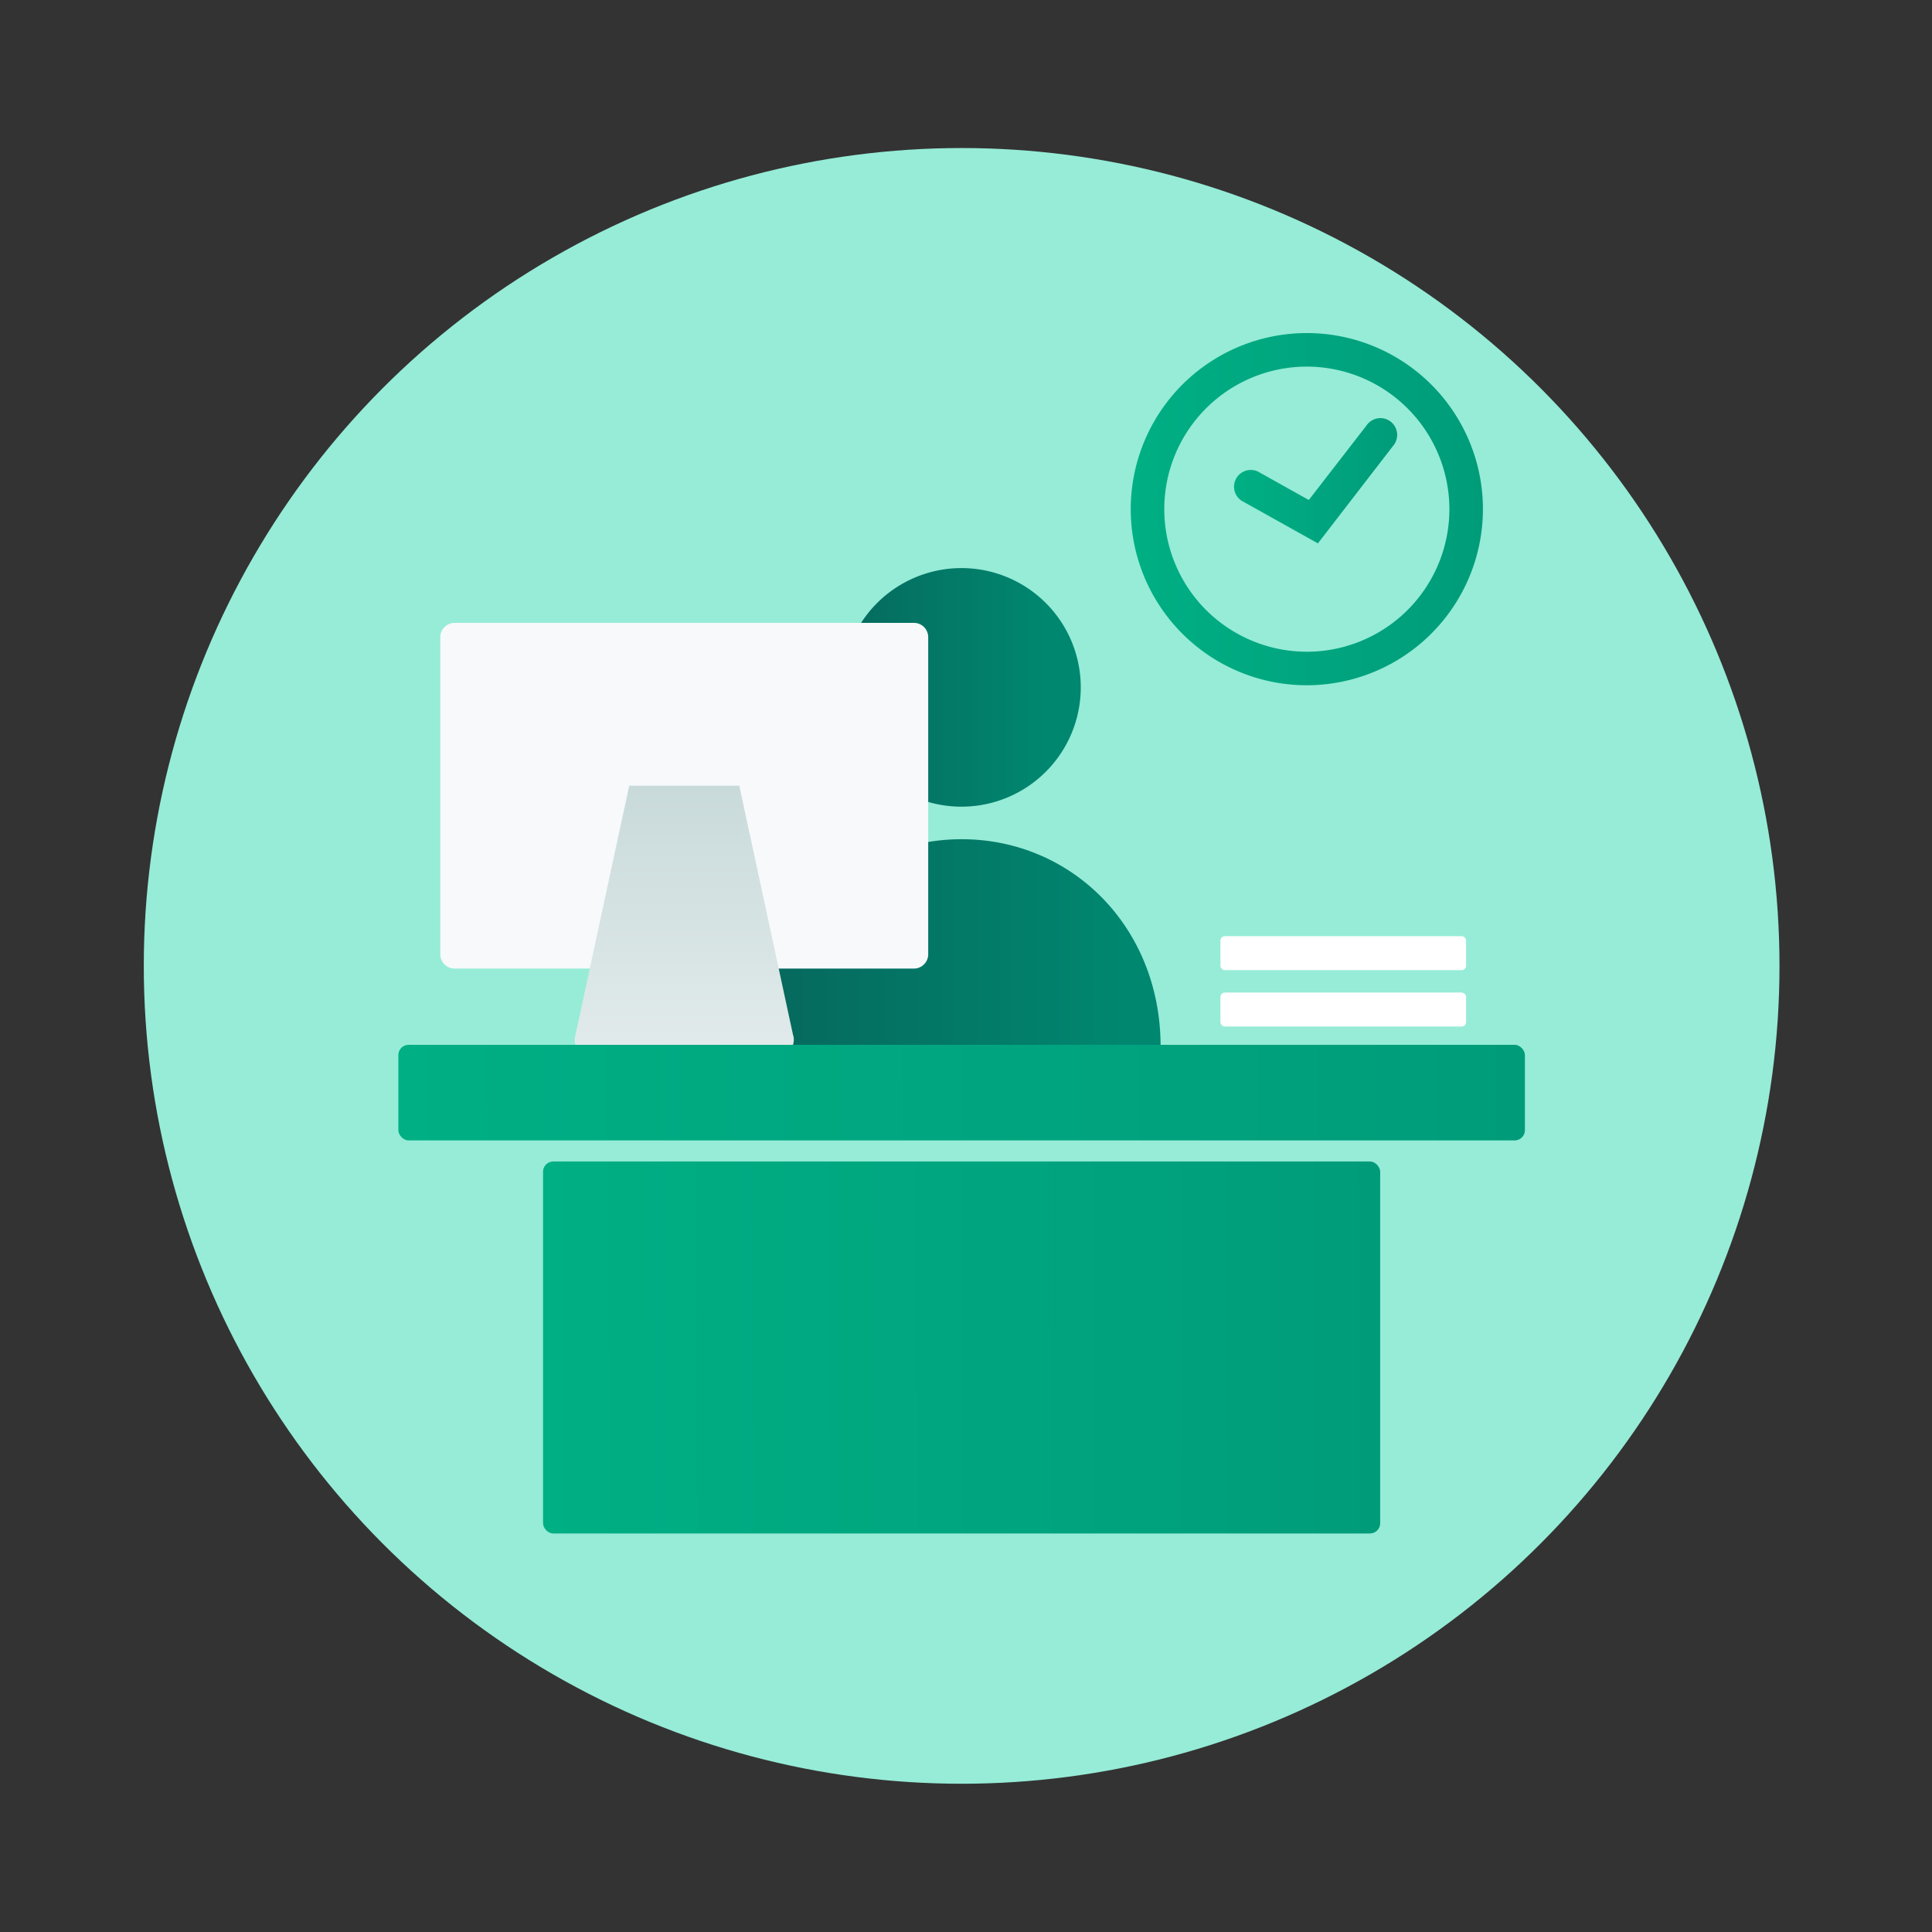
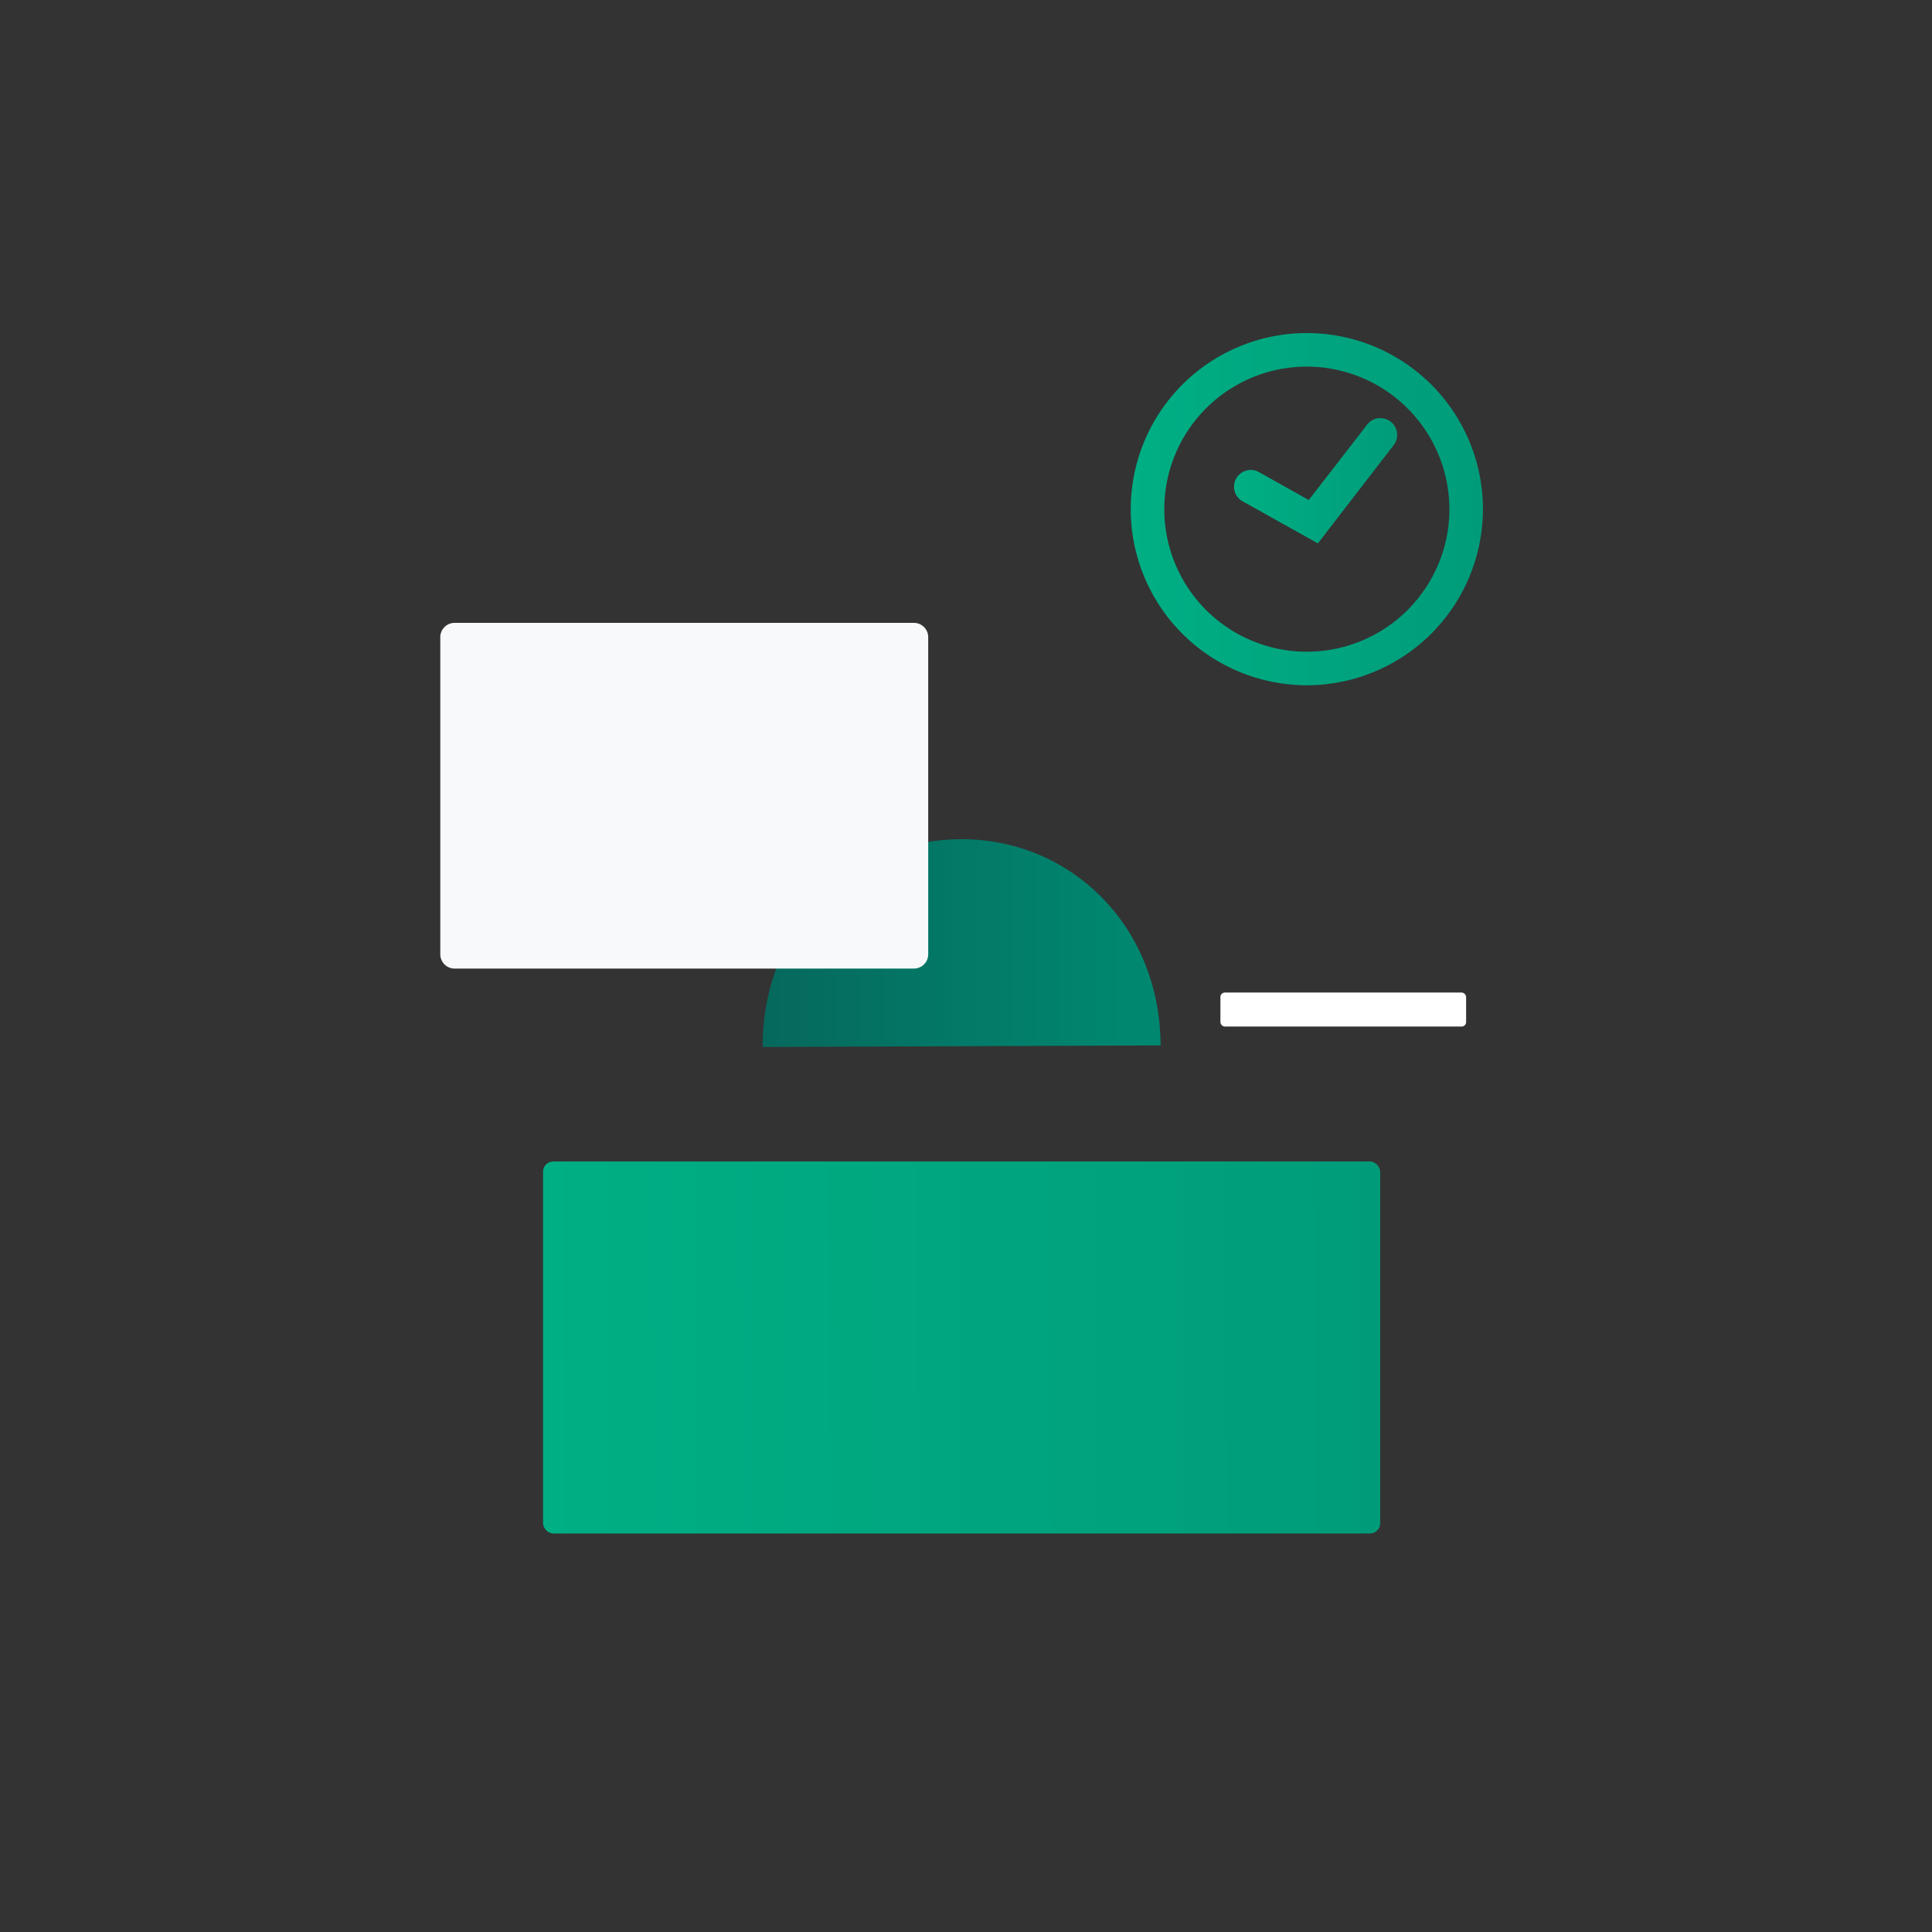
<svg xmlns="http://www.w3.org/2000/svg" xmlns:xlink="http://www.w3.org/1999/xlink" viewBox="0 0 345.6 345.6">
  <rect x="0" y="0" width="345.6" height="345.6" fill="#333333" stroke="none" />
  <defs>
    <style>.a{fill:#96ecd7;}.b{fill:url(#a);}.c{fill:url(#b);}.d{fill:#f7f9fb;}.e{fill:url(#c);}.f{fill:url(#d);}.g{fill:url(#e);}.h{fill:#fff;}.i{fill:url(#f);}.j{fill:url(#g);}</style>
    <linearGradient id="a" x1="518.61" y1="812.72" x2="577.7" y2="812.72" gradientTransform="matrix(1.2, 0, 0, 1.2, -492.4, -807.72)" gradientUnits="userSpaceOnUse">
      <stop offset="0" stop-color="#07655b" />
      <stop offset="1" stop-color="#008770" />
    </linearGradient>
    <linearGradient id="b" x1="530.64" y1="774.85" x2="566.1" y2="774.85" xlink:href="#a" />
    <linearGradient id="c" x1="122.4" y1="140.54" x2="122.4" y2="188.76" gradientUnits="userSpaceOnUse">
      <stop offset="0" stop-color="#c9dada" />
      <stop offset="1" stop-color="#e2ebeb" />
    </linearGradient>
    <linearGradient id="d" x1="71.23" y1="195.85" x2="272.8" y2="195.04" gradientUnits="userSpaceOnUse">
      <stop offset="0" stop-color="#00af84" />
      <stop offset="1" stop-color="#009c7a" />
    </linearGradient>
    <linearGradient id="e" x1="97.02" y1="241.35" x2="247.02" y2="240.74" xlink:href="#d" />
    <linearGradient id="f" x1="202.27" y1="91.08" x2="265.27" y2="91.08" xlink:href="#d" />
    <linearGradient id="g" x1="220.58" y1="86.05" x2="249.89" y2="86.05" xlink:href="#d" />
  </defs>
-   <circle class="a" cx="172.02" cy="172.78" r="146.3" />
  <path class="b" d="M207.61,187l-71.19.29c-.09-21.34,15.8-37.09,35.45-37.17S207.52,165.64,207.61,187Z" />
-   <path class="c" d="M171.9,101.62a21.34,21.34,0,1,1-15.06,6.31A21.36,21.36,0,0,1,171.9,101.62Z" />
  <path class="d" d="M163.48,111.42H81.32A2.56,2.56,0,0,0,78.76,114v56.7a2.56,2.56,0,0,0,2.56,2.56h82.16a2.56,2.56,0,0,0,2.56-2.56V114A2.56,2.56,0,0,0,163.48,111.42Z" />
-   <path class="e" d="M139.23,188.76H105.57a2.77,2.77,0,0,1-2.62-3.67l9.61-44.55h19.68l9.61,44.55A2.77,2.77,0,0,1,139.23,188.76Z" />
-   <rect class="f" x="71.26" y="186.9" width="201.52" height="17.1" rx="1.83" />
  <rect class="g" x="97.14" y="207.77" width="149.75" height="66.54" rx="1.83" />
  <rect class="h" x="218.31" y="177.55" width="43.95" height="6.08" rx="0.79" />
-   <rect class="h" x="218.31" y="167.46" width="43.95" height="6.08" rx="0.79" />
  <path class="i" d="M233.77,122.58a31.5,31.5,0,1,1,31.5-31.5A31.53,31.53,0,0,1,233.77,122.58Zm0-57a25.5,25.5,0,1,0,25.5,25.5A25.53,25.53,0,0,0,233.77,65.58Z" />
  <path class="j" d="M235.75,97.2l-13.64-7.62A3,3,0,0,1,225,84.34l9.12,5.1,10.36-13.38a3,3,0,1,1,4.74,3.67Z" />
</svg>